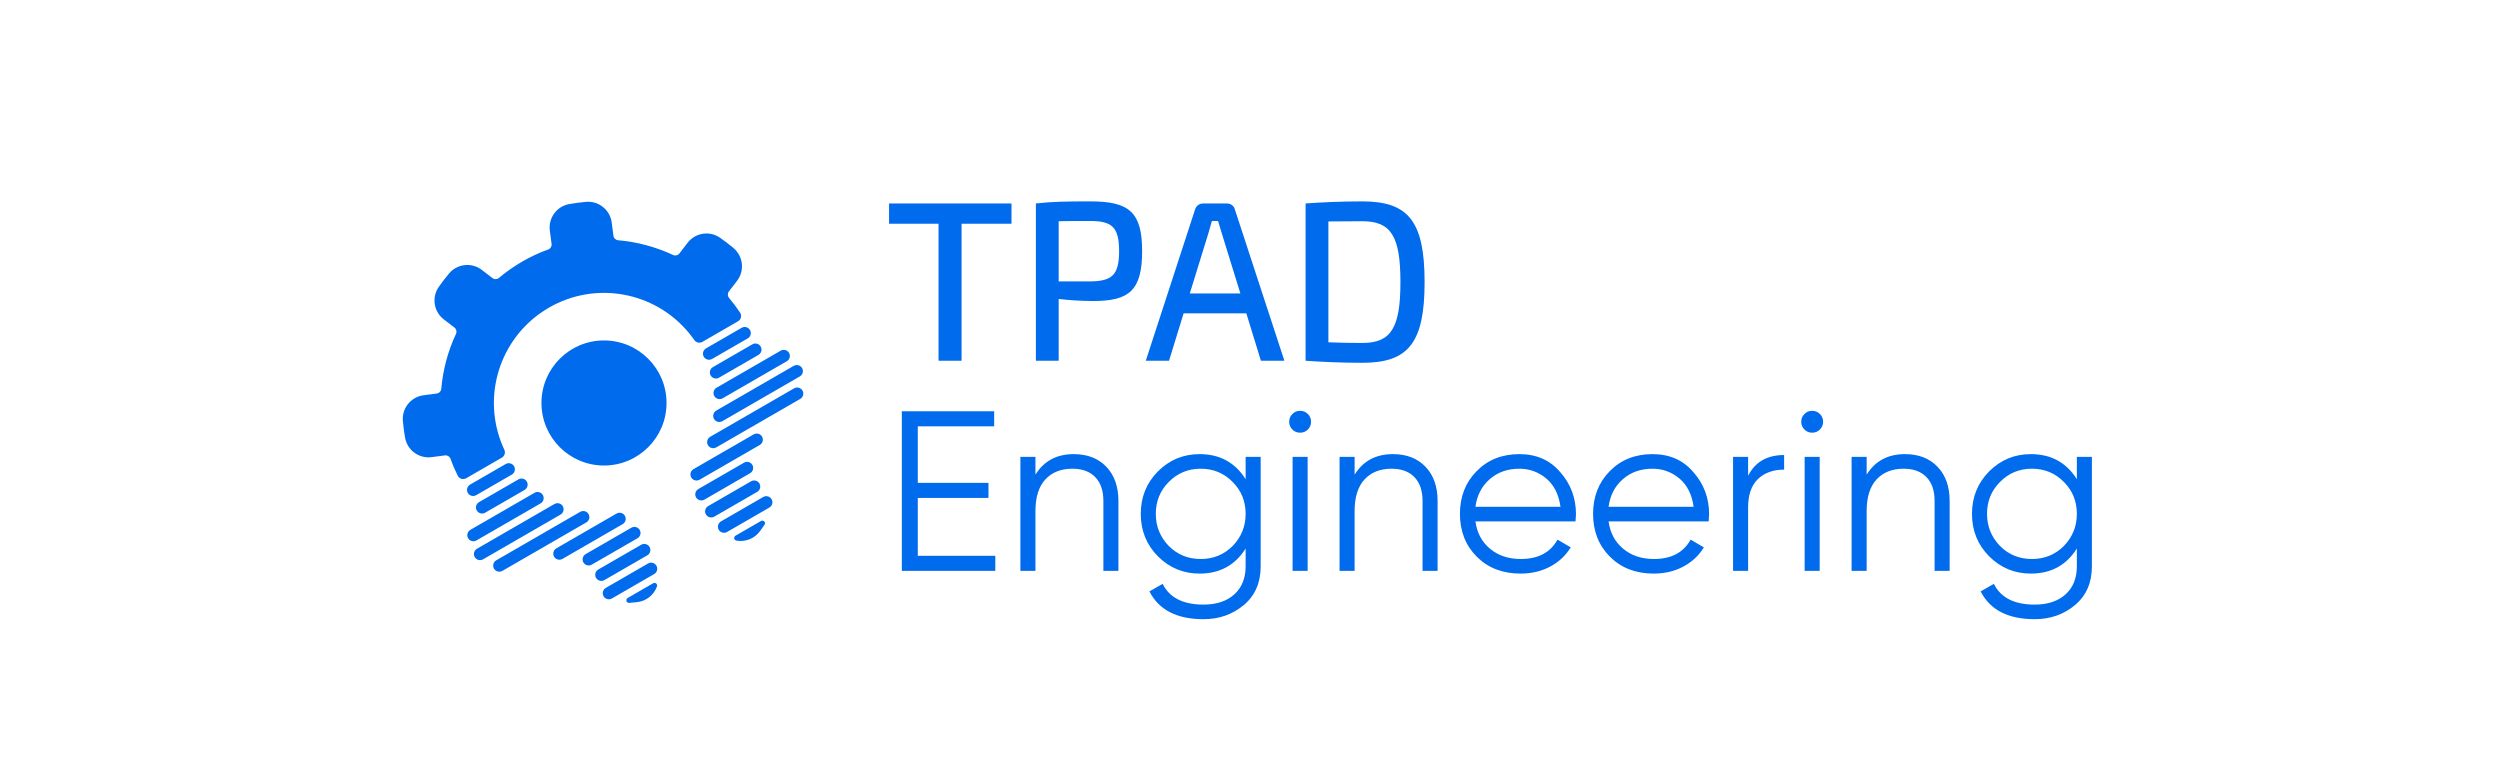
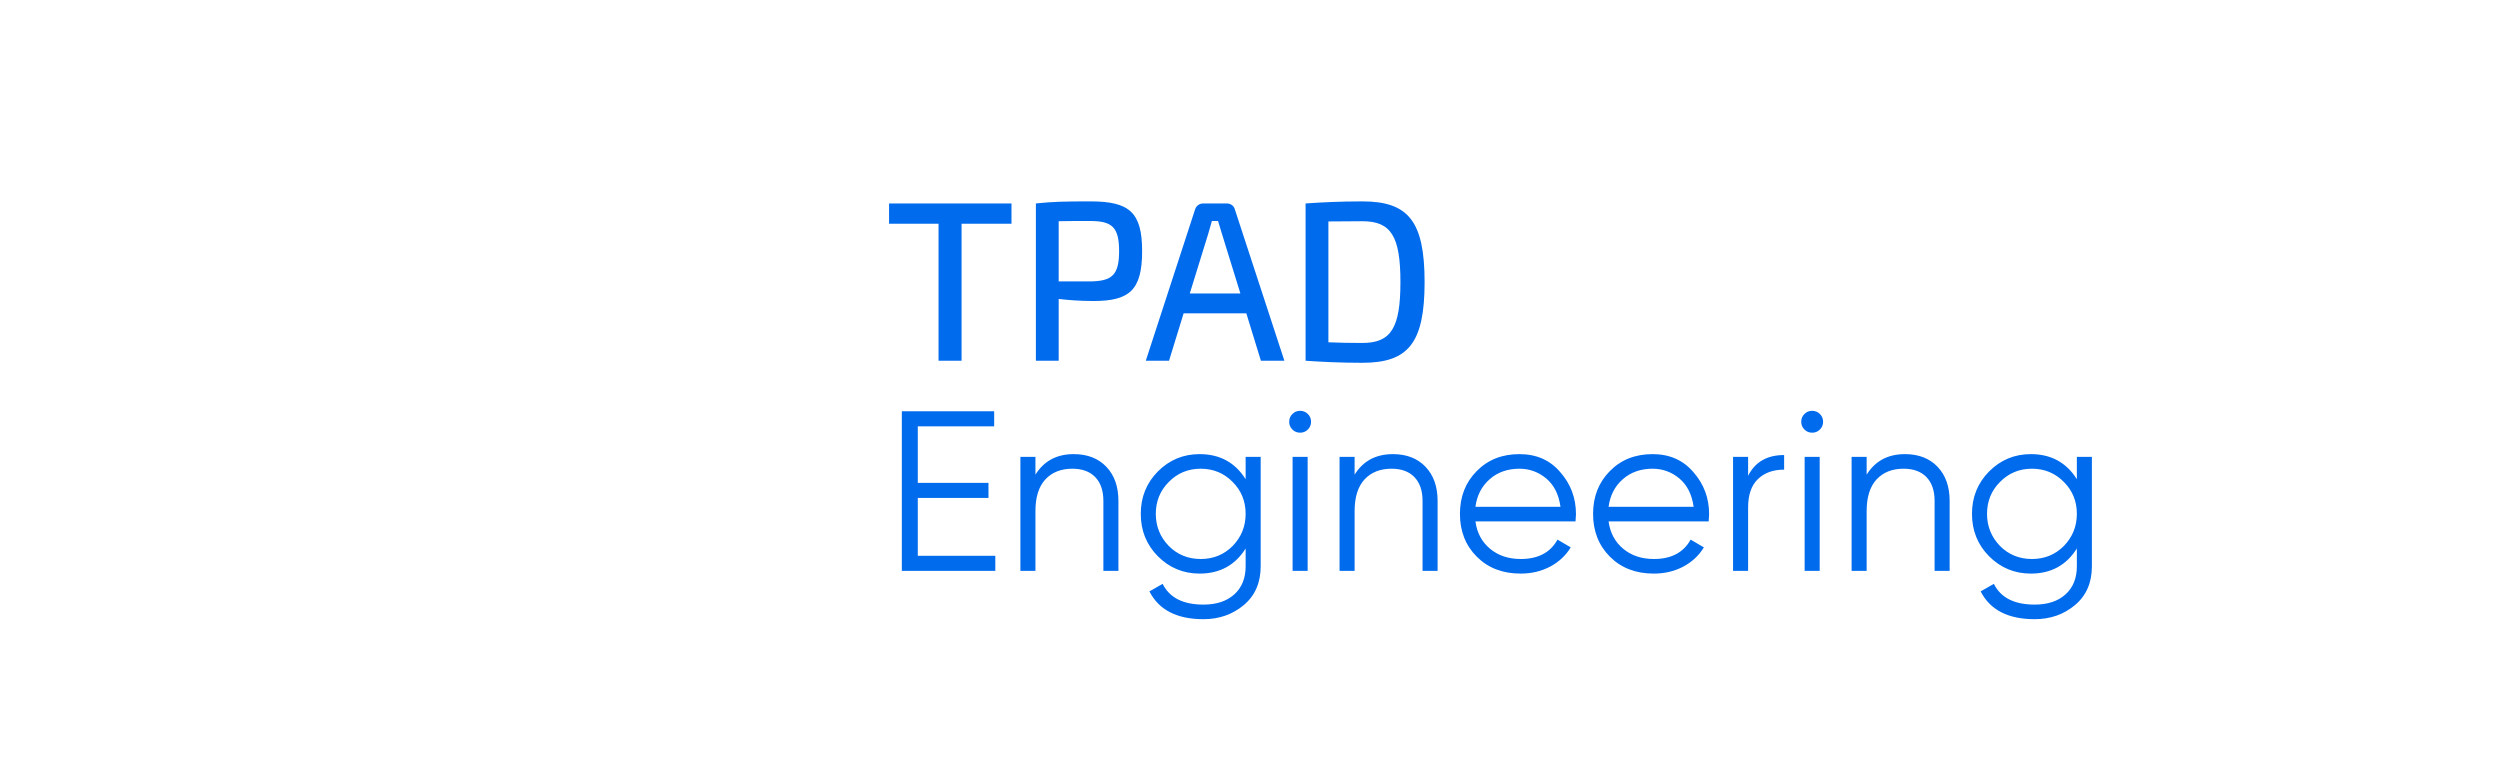
<svg xmlns="http://www.w3.org/2000/svg" width="360" height="112" viewBox="0 0 360 112" fill="none">
  <rect width="360" height="112" fill="white" />
  <path d="M145.655 32.217V29.296H128.026V32.217H135.15V51.948H138.466V32.217H145.655ZM149.168 51.948H152.451V43.051C153.863 43.215 155.603 43.346 157.441 43.346C162.628 43.346 164.466 41.803 164.466 36.157C164.466 30.576 162.628 29 157.047 29C153.337 29 151.663 29.033 149.168 29.296V51.948ZM152.451 40.523V31.856C153.699 31.823 155.241 31.823 156.981 31.823C160.133 31.823 161.151 32.709 161.151 36.157C161.151 39.604 160.133 40.49 156.981 40.523H152.451ZM179.47 45.119L181.571 51.948H184.952L177.828 30.182C177.697 29.624 177.204 29.296 176.646 29.296H173.298C172.707 29.296 172.247 29.624 172.083 30.182L164.992 51.948H168.34L170.442 45.119H179.47V45.119ZM178.616 42.263H171.328L173.987 33.662L174.512 31.823H175.399C175.563 32.414 175.793 33.071 175.957 33.662L178.616 42.263V42.263ZM188.005 51.948C190.402 52.112 193.028 52.243 196.18 52.243C202.779 52.243 205.142 49.42 205.142 40.621C205.142 31.823 202.779 29 196.18 29C192.996 29 190.402 29.131 188.005 29.296V51.948ZM191.288 31.889C192.733 31.889 194.309 31.856 196.18 31.856C200.317 31.856 201.662 34.023 201.662 40.621C201.662 47.22 200.317 49.387 196.18 49.387C194.341 49.387 192.7 49.354 191.288 49.289V31.889ZM132.162 71.698V80.036H143.325V82.203H129.864V59.222H143.161V61.389H132.162V69.531H142.34V71.698H132.162V71.698ZM154.618 65.394C156.588 65.394 158.153 66.002 159.313 67.216C160.473 68.431 161.052 70.067 161.052 72.124V82.203H158.886V72.124C158.886 70.658 158.497 69.52 157.72 68.71C156.943 67.9 155.844 67.495 154.421 67.495C152.78 67.495 151.483 68.01 150.531 69.038C149.579 70.067 149.103 71.588 149.103 73.602V82.203H146.936V65.788H149.103V68.349C150.328 66.379 152.167 65.394 154.618 65.394V65.394ZM179.371 69.005V65.788H181.538V81.546C181.538 83.91 180.728 85.77 179.109 87.127C177.489 88.484 175.552 89.163 173.298 89.163C169.468 89.163 166.874 87.828 165.517 85.158L167.421 84.074C168.406 86.066 170.365 87.062 173.298 87.062C175.18 87.062 176.663 86.569 177.746 85.584C178.83 84.6 179.371 83.253 179.371 81.546V78.986C177.861 81.393 175.65 82.597 172.74 82.597C170.398 82.597 168.395 81.765 166.732 80.102C165.09 78.439 164.27 76.403 164.27 73.996C164.27 71.588 165.09 69.553 166.732 67.889C168.395 66.226 170.398 65.394 172.74 65.394C175.65 65.394 177.861 66.598 179.371 69.005V69.005ZM168.308 78.624C169.555 79.872 171.087 80.496 172.904 80.496C174.72 80.496 176.252 79.872 177.5 78.624C178.748 77.333 179.371 75.79 179.371 73.996C179.371 72.179 178.748 70.647 177.5 69.399C176.252 68.13 174.72 67.495 172.904 67.495C171.087 67.495 169.555 68.13 168.308 69.399C167.06 70.647 166.436 72.179 166.436 73.996C166.436 75.79 167.06 77.333 168.308 78.624ZM200.579 65.394C202.549 65.394 204.114 66.002 205.274 67.216C206.434 68.431 207.014 70.067 207.014 72.124V82.203H204.847V72.124C204.847 70.658 204.458 69.52 203.681 68.71C202.904 67.9 201.805 67.495 200.382 67.495C198.741 67.495 197.444 68.01 196.492 69.038C195.54 70.067 195.064 71.588 195.064 73.602V82.203H192.897V65.788H195.064V68.349C196.289 66.379 198.128 65.394 200.579 65.394ZM218.799 65.394C221.251 65.394 223.209 66.259 224.676 67.988C226.186 69.695 226.941 71.719 226.941 74.061C226.941 74.171 226.919 74.51 226.875 75.079H212.463C212.682 76.72 213.382 78.034 214.564 79.019C215.746 80.003 217.224 80.496 218.996 80.496C221.491 80.496 223.253 79.566 224.282 77.705L226.186 78.822C225.464 80.003 224.473 80.928 223.215 81.595C221.956 82.263 220.539 82.597 218.963 82.597C216.381 82.597 214.28 81.787 212.66 80.168C211.041 78.548 210.231 76.49 210.231 73.996C210.231 71.522 211.03 69.476 212.627 67.856C214.225 66.215 216.282 65.394 218.799 65.394V65.394ZM218.799 67.495C217.092 67.495 215.664 67.999 214.515 69.005C213.366 70.012 212.682 71.337 212.463 72.978H224.709C224.468 71.227 223.8 69.881 222.706 68.94C221.568 67.977 220.266 67.495 218.799 67.495ZM237.971 65.394C240.423 65.394 242.381 66.259 243.848 67.988C245.358 69.695 246.113 71.719 246.113 74.061C246.113 74.171 246.091 74.51 246.047 75.079H231.636C231.854 76.72 232.555 78.034 233.737 79.019C234.918 80.003 236.396 80.496 238.168 80.496C240.663 80.496 242.425 79.566 243.454 77.705L245.358 78.822C244.636 80.003 243.645 80.928 242.387 81.595C241.128 82.263 239.711 82.597 238.135 82.597C235.553 82.597 233.452 81.787 231.832 80.168C230.213 78.548 229.403 76.49 229.403 73.996C229.403 71.522 230.202 69.476 231.8 67.856C233.397 66.215 235.454 65.394 237.971 65.394V65.394ZM237.971 67.495C236.264 67.495 234.836 67.999 233.687 69.005C232.538 70.012 231.854 71.337 231.636 72.978H243.881C243.64 71.227 242.972 69.881 241.878 68.94C240.74 67.977 239.438 67.495 237.971 67.495ZM251.727 65.788V68.513C252.733 66.521 254.462 65.525 256.914 65.525V67.627C255.338 67.627 254.079 68.081 253.138 68.989C252.197 69.897 251.727 71.26 251.727 73.076V82.203H249.56V65.788H251.727V65.788ZM262.528 60.733C262.528 61.17 262.374 61.542 262.068 61.849C261.762 62.155 261.39 62.308 260.952 62.308C260.514 62.308 260.142 62.155 259.836 61.849C259.529 61.542 259.376 61.17 259.376 60.733C259.376 60.295 259.529 59.923 259.836 59.616C260.142 59.31 260.514 59.157 260.952 59.157C261.39 59.157 261.762 59.31 262.068 59.616C262.374 59.923 262.528 60.295 262.528 60.733ZM262.035 82.203H259.869V65.788H262.035V82.203ZM274.313 65.394C276.283 65.394 277.848 66.002 279.008 67.216C280.168 68.431 280.748 70.067 280.748 72.124V82.203H278.581V72.124C278.581 70.658 278.193 69.52 277.416 68.71C276.639 67.9 275.539 67.495 274.117 67.495C272.475 67.495 271.178 68.01 270.226 69.038C269.274 70.067 268.798 71.588 268.798 73.602V82.203H266.631V65.788H268.798V68.349C270.024 66.379 271.862 65.394 274.313 65.394ZM299.067 69.005V65.788H301.233V81.546C301.233 83.91 300.424 85.77 298.804 87.127C297.185 88.484 295.247 89.163 292.993 89.163C289.163 89.163 286.57 87.828 285.213 85.158L287.117 84.074C288.102 86.066 290.06 87.062 292.993 87.062C294.876 87.062 296.358 86.569 297.442 85.584C298.525 84.6 299.067 83.253 299.067 81.546V78.986C297.557 81.393 295.346 82.597 292.435 82.597C290.094 82.597 288.091 81.765 286.427 80.102C284.786 78.439 283.965 76.403 283.965 73.996C283.965 71.588 284.786 69.553 286.427 67.889C288.091 66.226 290.094 65.394 292.435 65.394C295.346 65.394 297.557 66.598 299.067 69.005V69.005ZM288.003 78.624C289.251 79.872 290.783 80.496 292.599 80.496C294.416 80.496 295.948 79.872 297.195 78.624C298.443 77.333 299.067 75.79 299.067 73.996C299.067 72.179 298.443 70.647 297.195 69.399C295.948 68.13 294.416 67.495 292.599 67.495C290.783 67.495 289.251 68.13 288.003 69.399C286.756 70.647 286.132 72.179 286.132 73.996C286.132 75.79 286.756 77.333 288.003 78.624ZM188.793 60.733C188.793 61.17 188.64 61.542 188.334 61.849C188.027 62.155 187.655 62.308 187.217 62.308C186.78 62.308 186.408 62.155 186.101 61.849C185.795 61.542 185.642 61.17 185.642 60.733C185.642 60.295 185.795 59.923 186.101 59.616C186.408 59.31 186.78 59.157 187.217 59.157C187.655 59.157 188.027 59.31 188.334 59.616C188.64 59.923 188.793 60.295 188.793 60.733ZM188.301 82.203H186.134V65.788H188.301V82.203Z" fill="#016BED" />
-   <path fill-rule="evenodd" clip-rule="evenodd" d="M77.969 58.029C77.969 63.003 82.001 67.035 86.975 67.035C91.949 67.035 95.981 63.003 95.981 58.029C95.981 53.055 91.949 49.023 86.975 49.023C82.001 49.023 77.969 53.055 77.969 58.029ZM99.986 48.973C100.246 49.346 100.748 49.458 101.141 49.231L106.28 46.263C106.49 46.142 106.64 45.941 106.695 45.706C106.75 45.471 106.705 45.223 106.572 45.022C106.083 44.285 105.553 43.576 104.982 42.897C104.758 42.631 104.75 42.245 104.961 41.969L106.139 40.434C107.258 38.976 107.028 36.893 105.617 35.714C105 35.199 104.362 34.709 103.704 34.247C102.2 33.189 100.129 33.505 99.01 34.964L97.832 36.499C97.62 36.775 97.246 36.866 96.931 36.719C94.434 35.553 91.752 34.834 89.008 34.596C88.661 34.566 88.382 34.3 88.337 33.955L88.085 32.037C87.845 30.214 86.21 28.904 84.378 29.068C83.577 29.14 82.78 29.245 81.988 29.383C80.176 29.698 78.935 31.387 79.175 33.21L79.428 35.128C79.473 35.472 79.273 35.802 78.946 35.921C76.357 36.861 73.952 38.249 71.843 40.022C71.577 40.246 71.191 40.254 70.915 40.042L69.38 38.865C67.921 37.745 65.839 37.976 64.66 39.387C64.145 40.004 63.655 40.642 63.193 41.299C62.134 42.804 62.451 44.875 63.91 45.994L65.445 47.172C65.72 47.383 65.812 47.758 65.665 48.073C64.499 50.569 63.78 53.251 63.542 55.996C63.512 56.342 63.245 56.621 62.901 56.667L60.982 56.919C59.159 57.159 57.85 58.794 58.014 60.626C58.086 61.427 58.191 62.224 58.328 63.016C58.644 64.828 60.332 66.068 62.155 65.828L64.073 65.576C64.418 65.531 64.748 65.731 64.867 66.057C65.169 66.891 65.518 67.706 65.912 68.497C66.019 68.713 66.211 68.876 66.442 68.945C66.673 69.015 66.923 68.986 67.132 68.865C68.437 68.112 71.02 66.621 72.272 65.898C72.665 65.671 72.819 65.18 72.626 64.769C72.444 64.379 72.275 63.979 72.122 63.569C69.417 56.317 72.345 48.171 79.049 44.301C85.752 40.43 94.271 41.968 99.199 47.937C99.477 48.274 99.74 48.62 99.986 48.973V48.973ZM106.799 47.203L101.661 50.169C101.389 50.327 101.222 50.617 101.222 50.931C101.222 51.245 101.389 51.535 101.661 51.692C101.933 51.849 102.268 51.849 102.54 51.692L107.678 48.726C108.099 48.483 108.243 47.946 108 47.525C107.757 47.105 107.22 46.961 106.799 47.203V47.203ZM108.339 49.584L102.653 52.867C102.381 53.024 102.214 53.314 102.214 53.628C102.214 53.942 102.381 54.232 102.653 54.389C102.925 54.547 103.26 54.547 103.532 54.389L109.218 51.107C109.638 50.864 109.782 50.327 109.54 49.906C109.297 49.486 108.759 49.342 108.339 49.584V49.584ZM112.424 50.495L103.18 55.833C102.908 55.99 102.74 56.28 102.74 56.594C102.74 56.908 102.908 57.198 103.179 57.355C103.452 57.512 103.787 57.512 104.059 57.355L113.303 52.019C113.723 51.776 113.868 51.238 113.625 50.817C113.382 50.397 112.844 50.252 112.424 50.495V50.495ZM114.3 52.682L103.137 59.127C102.864 59.284 102.697 59.575 102.698 59.891C102.698 60.205 102.868 60.496 103.141 60.652C103.411 60.806 103.741 60.806 104.01 60.653C104.014 60.651 104.019 60.648 104.023 60.646L115.173 54.208L115.186 54.201C115.453 54.044 115.618 53.758 115.62 53.448C115.621 53.133 115.454 52.841 115.182 52.683C114.91 52.525 114.573 52.524 114.3 52.682ZM114.355 55.919L102.263 62.901C101.991 63.058 101.823 63.348 101.823 63.662C101.823 63.977 101.991 64.267 102.263 64.424C102.535 64.581 102.87 64.581 103.142 64.424L115.234 57.443C115.655 57.2 115.799 56.662 115.556 56.241C115.314 55.821 114.776 55.677 114.355 55.919V55.919ZM108.535 62.549L99.861 67.557C99.589 67.715 99.421 68.005 99.421 68.319C99.421 68.633 99.589 68.923 99.861 69.08C100.133 69.237 100.468 69.237 100.74 69.08L109.384 64.09L109.445 64.055C109.692 63.899 109.847 63.629 109.854 63.335C109.863 63.016 109.699 62.718 109.425 62.555C109.151 62.393 108.811 62.39 108.535 62.549V62.549ZM107.145 66.622L100.556 70.426C100.284 70.583 100.117 70.873 100.117 71.187C100.117 71.501 100.284 71.792 100.556 71.948C100.829 72.105 101.163 72.105 101.435 71.948L108.02 68.138C108.439 67.896 108.582 67.361 108.34 66.942C108.098 66.524 107.563 66.381 107.145 66.622ZM108.158 69.306L101.972 72.878C101.7 73.035 101.533 73.326 101.533 73.64C101.533 73.954 101.7 74.244 101.972 74.401C102.244 74.558 102.579 74.558 102.851 74.401L109.038 70.829C109.458 70.587 109.603 70.049 109.36 69.628C109.117 69.208 108.579 69.064 108.158 69.306V69.306ZM109.908 71.566L103.817 75.083C103.544 75.24 103.377 75.53 103.377 75.845C103.377 76.159 103.544 76.449 103.817 76.606C104.088 76.763 104.424 76.763 104.696 76.606L110.787 73.089C111.208 72.846 111.352 72.308 111.109 71.888C110.866 71.468 110.328 71.324 109.908 71.566V71.566ZM109.588 75.021L105.914 77.142C105.776 77.222 105.702 77.379 105.729 77.536C105.756 77.693 105.879 77.816 106.035 77.845C107.348 78.087 108.683 77.546 109.457 76.458L110.088 75.57C110.192 75.425 110.18 75.226 110.059 75.094C109.939 74.962 109.743 74.931 109.588 75.021V75.021ZM91.694 86.713C93.023 86.587 94.159 85.702 94.606 84.444C94.659 84.294 94.613 84.126 94.491 84.024C94.368 83.922 94.195 83.908 94.057 83.987L90.383 86.109C90.228 86.198 90.157 86.383 90.211 86.553C90.265 86.724 90.431 86.833 90.609 86.816L91.694 86.713ZM88.111 86.181L94.202 82.664C94.623 82.422 94.767 81.884 94.524 81.463C94.282 81.043 93.744 80.899 93.323 81.141L87.232 84.659C86.96 84.815 86.792 85.106 86.792 85.42C86.792 85.734 86.96 86.024 87.232 86.181C87.504 86.338 87.839 86.338 88.111 86.181V86.181ZM87.028 83.536L93.215 79.965C93.635 79.722 93.779 79.184 93.537 78.764C93.294 78.343 92.756 78.199 92.336 78.442L86.149 82.013C85.877 82.171 85.71 82.461 85.71 82.775C85.71 83.089 85.877 83.379 86.149 83.536C86.421 83.693 86.757 83.693 87.028 83.536V83.536ZM85.207 81.31L91.798 77.512C92.07 77.355 92.239 77.065 92.239 76.751C92.239 76.437 92.071 76.147 91.799 75.99C91.528 75.832 91.192 75.832 90.92 75.989L84.332 79.793C83.913 80.035 83.77 80.57 84.011 80.989C84.253 81.407 84.787 81.551 85.207 81.31V81.31ZM81.019 80.467L89.663 75.476C90.083 75.233 90.227 74.695 89.984 74.275C89.742 73.854 89.204 73.71 88.784 73.953L80.109 78.961C79.834 79.12 79.665 79.416 79.669 79.734C79.674 80.053 79.85 80.344 80.13 80.496C80.389 80.637 80.7 80.637 80.958 80.501L81.019 80.467V80.467ZM72.337 82.209L84.429 75.228C84.85 74.985 84.994 74.447 84.751 74.027C84.508 73.606 83.971 73.462 83.55 73.705L71.458 80.686C71.186 80.843 71.018 81.134 71.018 81.448C71.018 81.762 71.186 82.052 71.458 82.209C71.73 82.366 72.065 82.366 72.337 82.209V82.209ZM69.567 80.539L80.717 74.102L80.73 74.094C80.996 73.937 81.161 73.651 81.163 73.341C81.165 73.026 80.998 72.734 80.726 72.576C80.453 72.418 80.117 72.417 79.844 72.575L68.681 79.02C68.408 79.177 68.24 79.469 68.241 79.784C68.242 80.099 68.412 80.389 68.685 80.546C68.954 80.699 69.284 80.699 69.553 80.546L69.567 80.539V80.539ZM68.605 77.825L77.849 72.487C78.27 72.244 78.414 71.707 78.171 71.286C77.928 70.866 77.39 70.722 76.97 70.964L67.726 76.302C67.454 76.459 67.287 76.749 67.287 77.063C67.287 77.377 67.454 77.667 67.726 77.825C67.998 77.981 68.333 77.981 68.605 77.825V77.825ZM69.859 73.831L75.544 70.549C75.816 70.391 75.984 70.101 75.984 69.787C75.984 69.473 75.816 69.183 75.544 69.025C75.272 68.868 74.937 68.868 74.665 69.025L68.979 72.308C68.559 72.551 68.415 73.088 68.658 73.509C68.9 73.93 69.438 74.074 69.859 73.831V73.831ZM68.567 71.307L73.704 68.341C74.125 68.098 74.269 67.56 74.026 67.14C73.784 66.719 73.246 66.575 72.825 66.818L67.688 69.784C67.415 69.941 67.248 70.232 67.248 70.546C67.248 70.86 67.415 71.15 67.688 71.307C67.959 71.464 68.295 71.464 68.567 71.307V71.307Z" fill="#016BED" />
</svg>